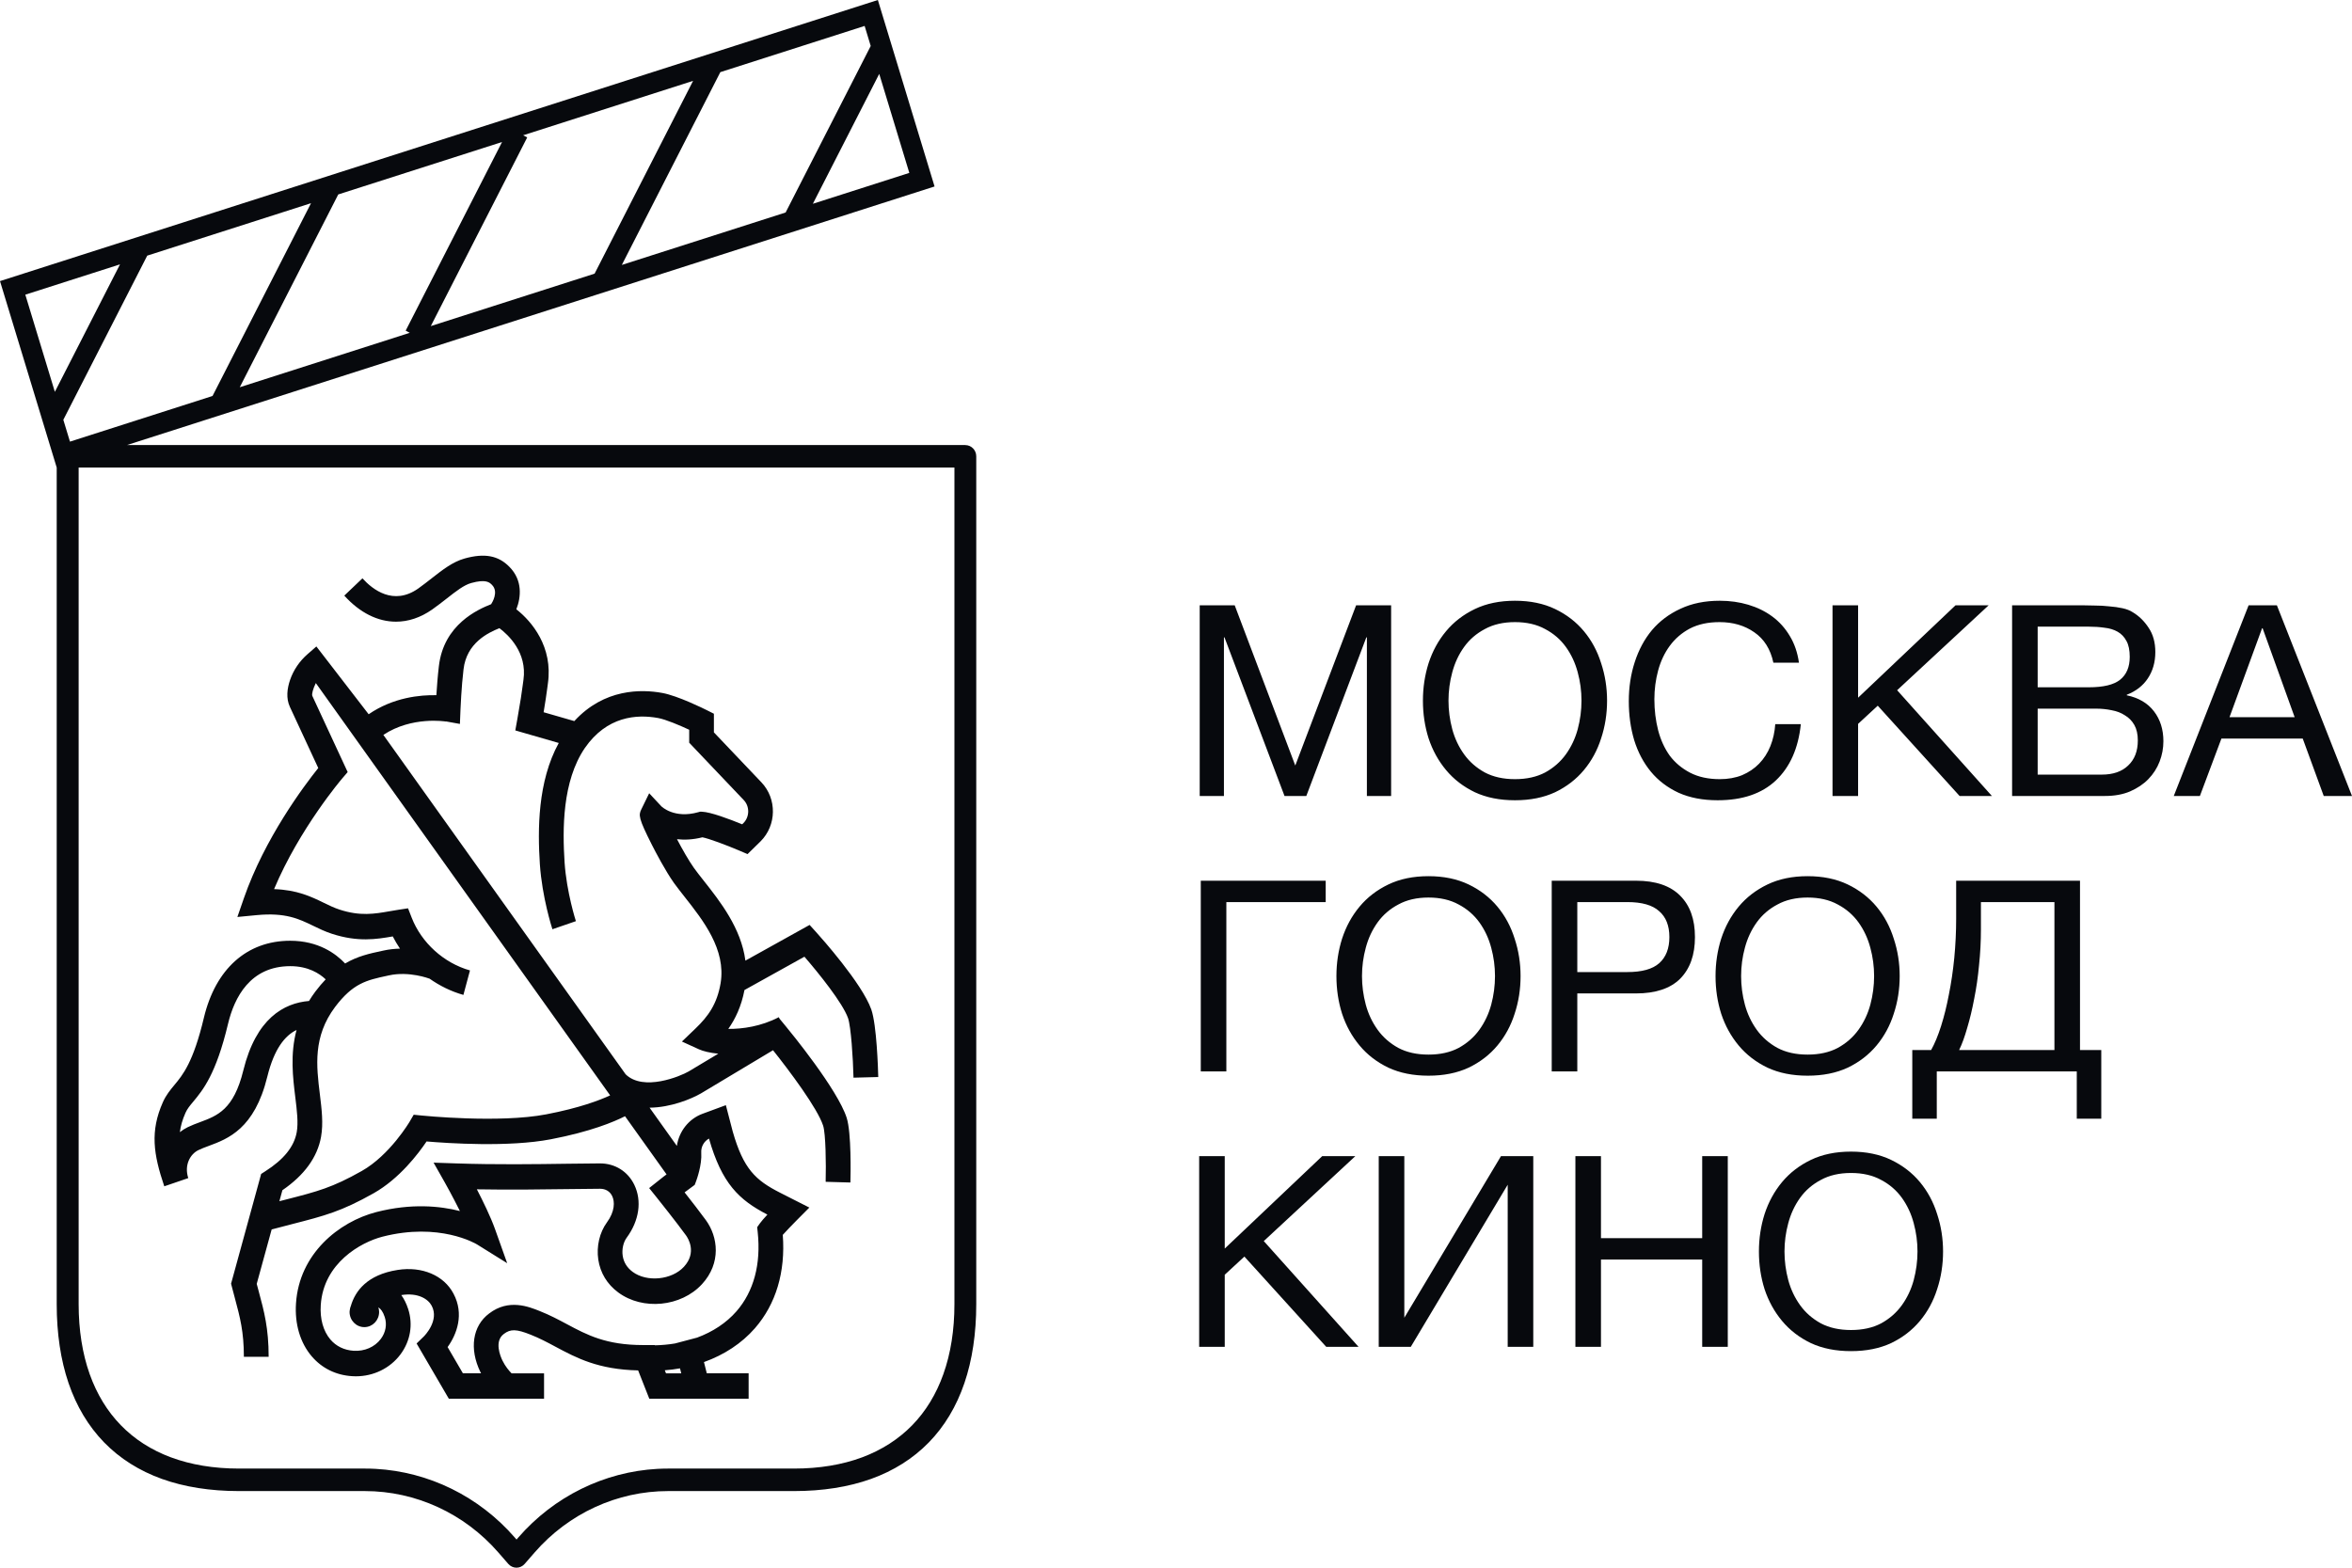
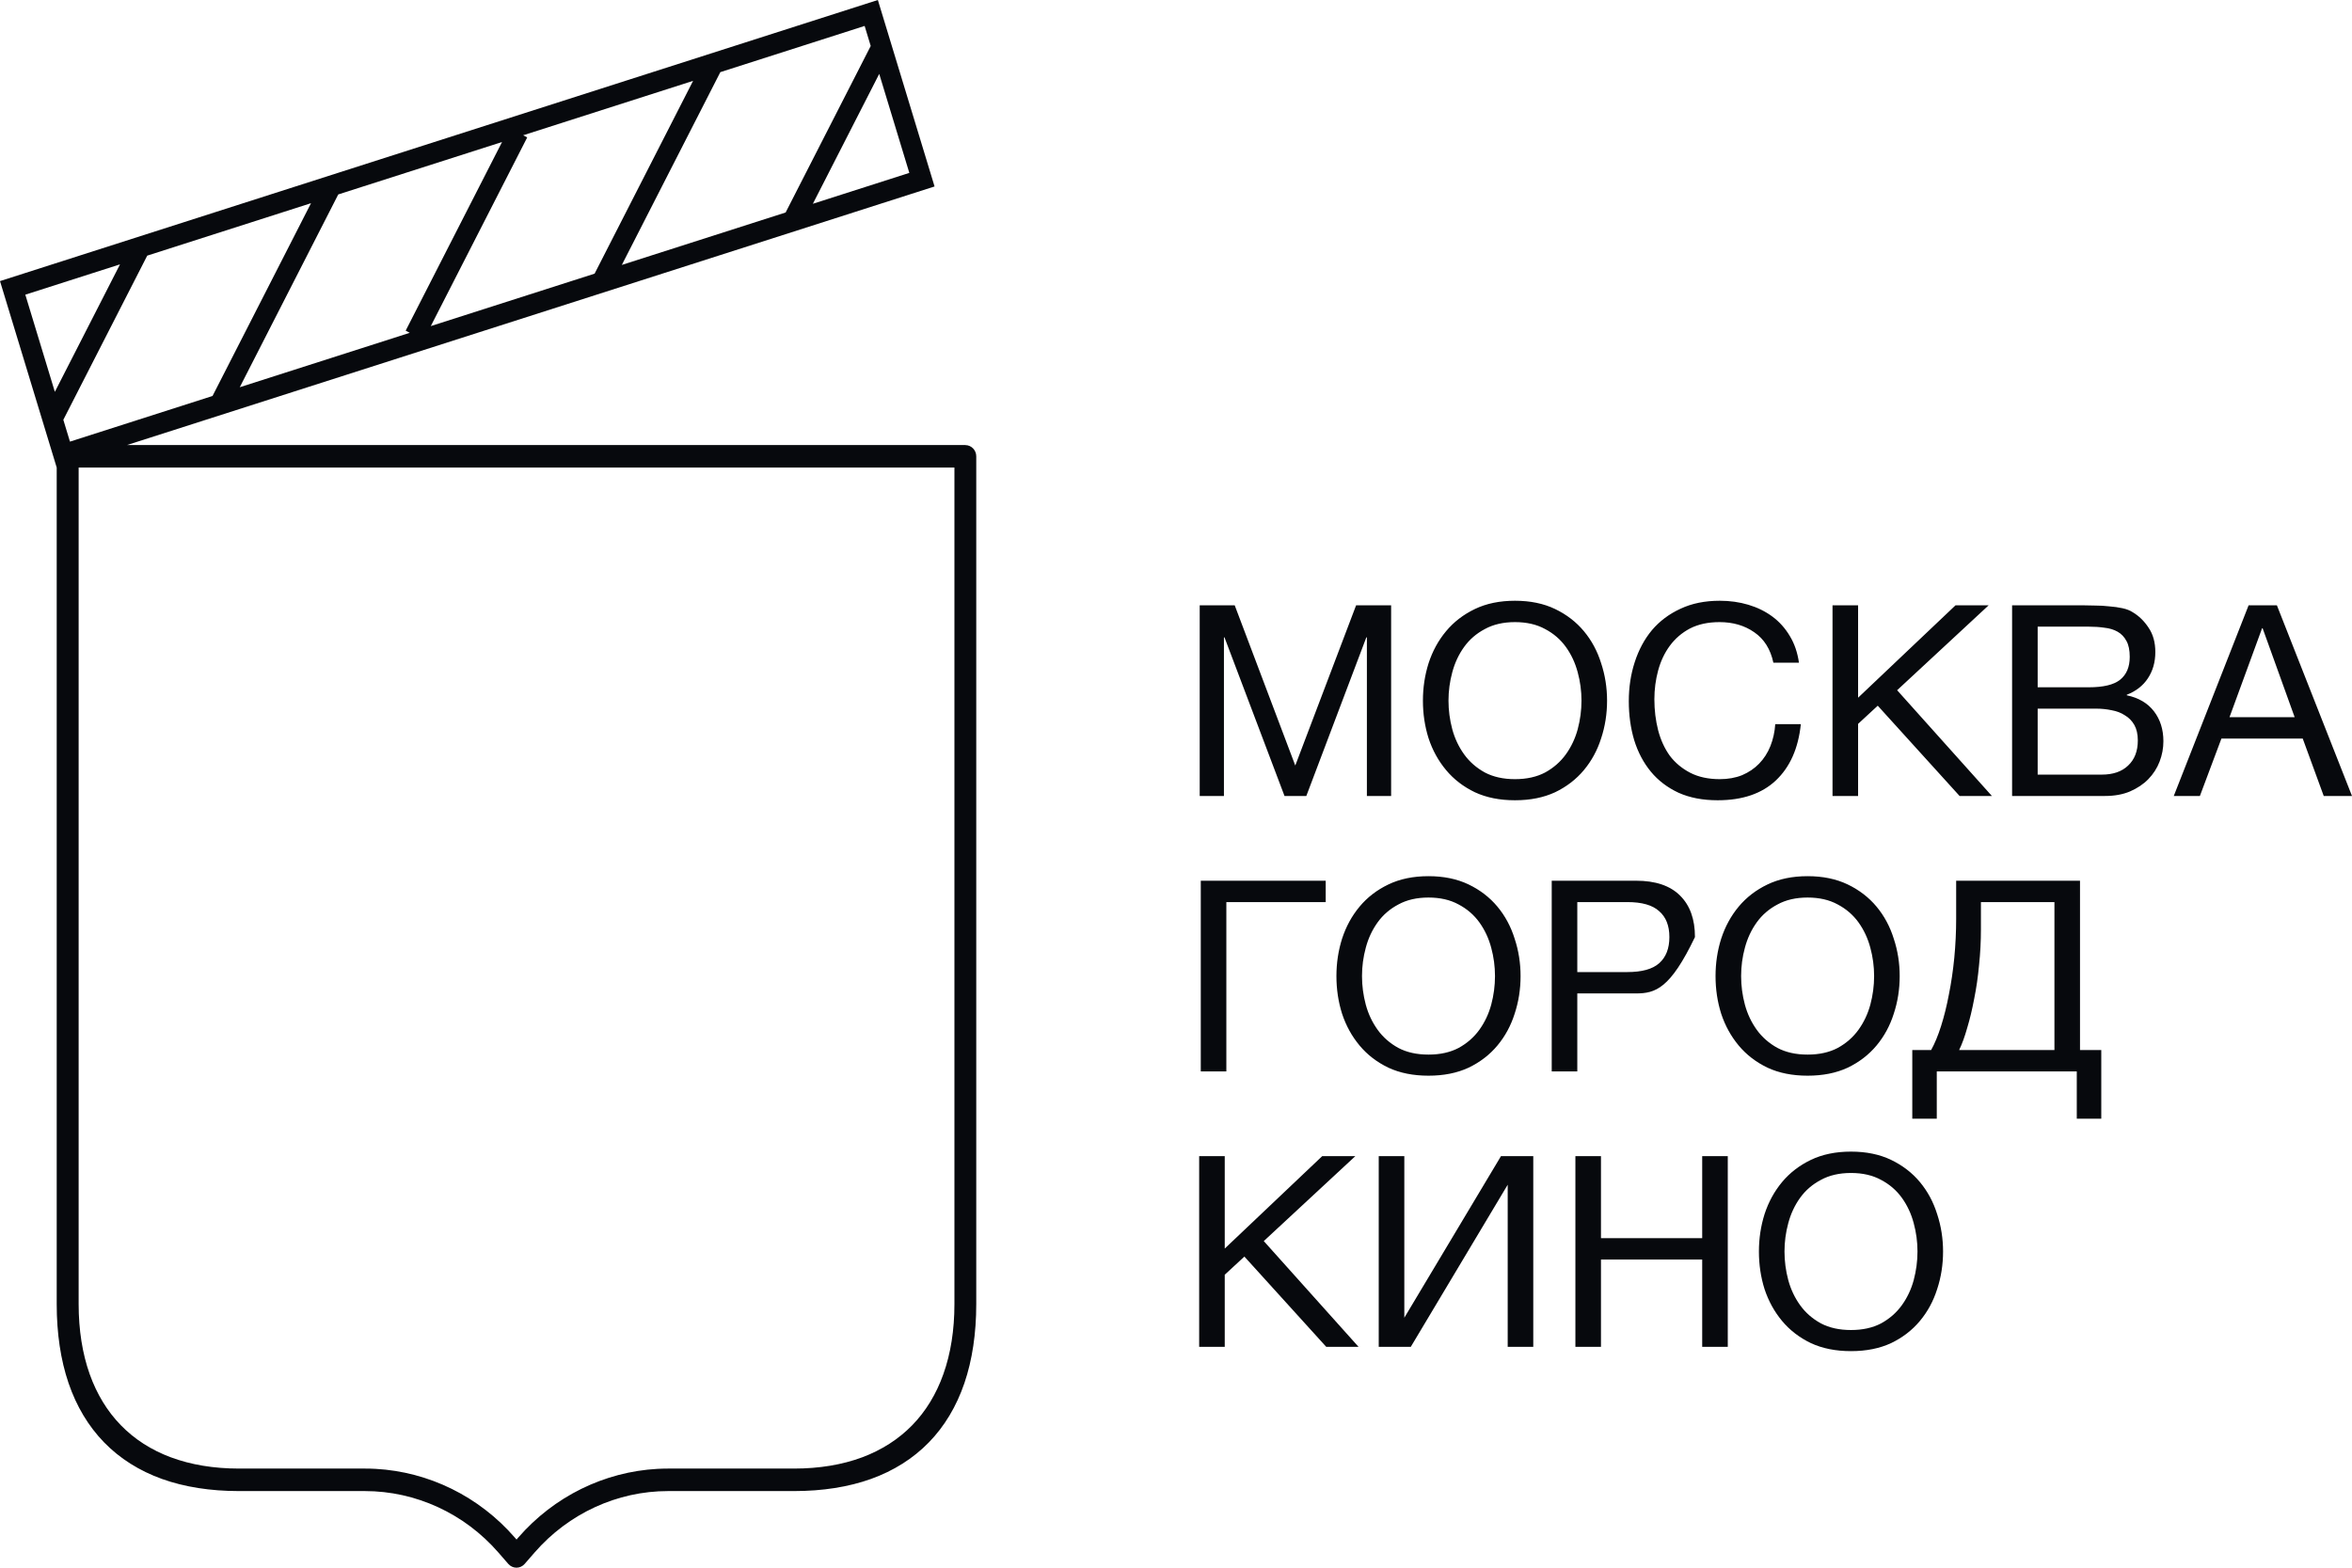
<svg xmlns="http://www.w3.org/2000/svg" width="174" height="116" viewBox="0 0 174 116" fill="none">
-   <path d="M12.327 87.721L13.928 87.173C13.615 86.206 14.068 85.398 14.68 85.101C14.9 84.993 15.157 84.897 15.43 84.796C16.865 84.264 18.83 83.536 19.777 79.663C20.287 77.593 21.084 76.629 21.939 76.21C21.457 78.012 21.666 79.725 21.847 81.199C21.965 82.163 22.077 83.071 21.952 83.775C21.759 84.846 20.998 85.794 19.621 86.671L19.319 86.865L19.224 87.217C19.224 87.217 17.867 92.188 17.163 94.735L17.094 94.982L17.158 95.231C17.236 95.534 17.313 95.819 17.386 96.095C17.753 97.459 18.042 98.537 18.042 100.397H19.875C19.875 98.28 19.539 97.035 19.151 95.593C19.099 95.401 19.046 95.204 18.992 94.999C19.306 93.861 19.723 92.333 20.097 90.972C20.654 90.824 21.153 90.695 21.604 90.579C24.029 89.956 25.245 89.644 27.641 88.294C29.55 87.217 30.957 85.356 31.557 84.461C33.129 84.595 37.635 84.899 40.751 84.3C43.688 83.737 45.416 83.013 46.239 82.594L49.312 86.899L49.09 87.064L48.024 87.911L48.622 88.657C48.637 88.675 50.053 90.447 50.75 91.41C50.896 91.611 51.577 92.67 50.596 93.735C49.7 94.71 47.859 94.892 46.804 94.111C46.388 93.802 46.139 93.402 46.067 92.921C45.996 92.45 46.111 91.925 46.358 91.588C47.289 90.324 47.502 88.859 46.926 87.669C46.444 86.677 45.498 86.085 44.391 86.085C43.736 86.085 42.927 86.097 41.99 86.11C39.624 86.144 36.681 86.185 33.729 86.085L32.076 86.029L32.908 87.499C32.918 87.514 33.47 88.495 34.023 89.61C32.557 89.238 30.433 89.021 27.842 89.686C25.057 90.408 22.137 92.777 21.898 96.438C21.795 97.966 22.207 99.357 23.058 100.356C23.812 101.241 24.844 101.751 26.041 101.829C26.135 101.835 26.226 101.839 26.32 101.839C27.637 101.839 28.857 101.245 29.625 100.219C30.363 99.23 30.57 98.004 30.195 96.855C30.065 96.457 29.895 96.116 29.688 95.828C30.938 95.631 31.679 96.129 31.936 96.618C32.52 97.713 31.399 98.847 31.354 98.891L30.82 99.41L33.205 103.499H40.249V101.619H37.846C37.661 101.433 37.387 101.113 37.176 100.682C37.015 100.355 36.549 99.242 37.273 98.706C37.764 98.328 38.208 98.339 39.256 98.759C39.915 99.019 40.492 99.326 41.1 99.652C42.652 100.481 44.257 101.337 47.209 101.402L48.035 103.498H55.383V101.617H52.288L52.079 100.786C53.572 100.253 54.869 99.402 55.845 98.286C57.406 96.497 58.117 94.114 57.91 91.374C58.167 91.088 58.591 90.644 58.953 90.28L59.875 89.353L57.712 88.255C55.889 87.33 54.999 86.493 54.208 83.731L53.699 81.776L51.967 82.415C50.946 82.793 50.23 83.722 50.075 84.791L48.056 81.962C49.622 81.948 51.148 81.316 51.859 80.904C54.869 79.102 56.423 78.169 57.188 77.711C58.395 79.226 60.483 82.008 60.897 83.299C61.084 83.888 61.118 86.08 61.082 87.447L62.913 87.499C62.929 86.895 62.991 83.825 62.638 82.714C61.961 80.603 58.487 76.367 58.093 75.89L57.673 75.382L57.615 75.267C56.309 75.951 54.908 76.145 53.88 76.133C54.398 75.396 54.843 74.472 55.076 73.257L59.511 70.791C60.566 72.01 62.334 74.201 62.737 75.333C62.956 75.965 63.107 78.292 63.142 79.742L64.973 79.694C64.958 79.06 64.857 75.844 64.459 74.697C63.775 72.764 60.724 69.355 60.379 68.974L59.895 68.439L55.145 71.081C54.826 68.673 53.275 66.704 52.075 65.183C51.801 64.837 51.543 64.509 51.337 64.222C50.944 63.666 50.484 62.854 50.084 62.096C50.629 62.157 51.258 62.134 51.965 61.956C52.43 62.044 53.723 62.523 54.751 62.963L55.303 63.199L56.268 62.253C57.457 61.065 57.487 59.11 56.331 57.89L52.814 54.191V52.812L52.301 52.554C52.083 52.444 50.137 51.479 48.991 51.274C47.453 50.992 44.701 50.943 42.488 53.356L40.217 52.701C40.355 51.885 40.415 51.449 40.481 50.962L40.533 50.573C40.919 47.877 39.359 45.993 38.198 45.084C38.546 44.203 38.676 42.941 37.687 41.945C36.87 41.106 35.849 40.914 34.371 41.326C33.494 41.571 32.74 42.161 31.944 42.785C31.622 43.036 31.291 43.297 30.936 43.55C29.105 44.833 27.566 43.626 26.813 42.793L25.471 44.072C26.626 45.35 27.956 46.001 29.296 46.001C30.201 46.001 31.111 45.703 31.974 45.099C32.369 44.819 32.718 44.546 33.056 44.282C33.735 43.749 34.321 43.291 34.853 43.142C35.961 42.833 36.22 43.099 36.4 43.282C36.913 43.797 36.396 44.614 36.338 44.699L36.343 44.703C35.36 45.093 32.819 46.202 32.466 49.307C32.381 50.016 32.321 50.826 32.282 51.441C31.104 51.414 29.098 51.596 27.273 52.851L23.405 47.834L22.756 48.401C22.17 48.91 21.716 49.566 21.46 50.309C21.245 50.937 21.146 51.665 21.448 52.31C21.843 53.155 23.025 55.702 23.545 56.83C22.487 58.152 19.584 62.021 18.042 66.463L17.561 67.851L18.99 67.714C21.118 67.51 22.11 67.991 23.161 68.5C23.592 68.709 24.04 68.928 24.558 69.096C26.475 69.721 27.848 69.5 29.057 69.29C29.216 69.602 29.395 69.902 29.591 70.194C29.201 70.203 28.792 70.243 28.378 70.335L28.251 70.362C27.333 70.559 26.445 70.753 25.532 71.293C24.846 70.563 23.551 69.61 21.468 69.61C18.274 69.61 15.947 71.688 15.083 75.309C14.299 78.606 13.521 79.542 12.894 80.293C12.596 80.653 12.286 81.025 12.049 81.558C11.094 83.706 11.349 85.401 12.153 87.78L12.316 87.723L12.327 87.721ZM49.271 101.619L49.181 101.393C49.564 101.364 49.939 101.316 50.306 101.251L50.398 101.619H49.271ZM51.391 87.681L51.49 87.422C51.536 87.299 51.939 86.206 51.879 85.288C51.851 84.857 52.081 84.45 52.45 84.248C53.404 87.575 54.663 88.782 56.772 89.874C56.542 90.121 56.335 90.358 56.225 90.51L56.015 90.805L56.054 91.168C56.307 93.536 55.763 95.564 54.482 97.031C53.734 97.887 52.732 98.548 51.569 98.977L49.939 99.408C49.459 99.489 48.963 99.534 48.454 99.546L48.446 99.527H47.577C44.836 99.527 43.432 98.778 41.945 97.983C41.318 97.648 40.67 97.303 39.92 97.007C39.118 96.685 37.626 96.085 36.188 97.19C34.959 98.104 34.703 99.805 35.539 101.521C35.556 101.553 35.573 101.586 35.59 101.617H34.246L33.114 99.675C33.793 98.734 34.358 97.238 33.548 95.72C32.843 94.375 31.224 93.685 29.423 93.967C27.15 94.321 26.277 95.541 25.958 96.623C25.913 96.727 25.887 96.838 25.874 96.953C25.874 96.959 25.87 96.965 25.87 96.97H25.872C25.868 97.007 25.861 97.041 25.861 97.077C25.861 97.696 26.349 98.2 26.954 98.2C27.559 98.2 28.047 97.698 28.047 97.077C28.047 96.957 28.025 96.844 27.99 96.736C28.16 96.842 28.329 97.045 28.462 97.451C28.641 97.997 28.537 98.588 28.174 99.071C27.725 99.673 26.973 100 26.161 99.95C25.463 99.904 24.868 99.615 24.442 99.115C23.915 98.494 23.661 97.591 23.73 96.564C23.933 93.454 26.697 91.921 28.294 91.508C32.499 90.429 35.183 92.015 35.289 92.08L37.521 93.469L36.624 90.952C36.299 90.042 35.741 88.897 35.278 88.003C37.743 88.047 40.163 88.012 42.02 87.987C42.949 87.974 43.753 87.962 44.395 87.962C44.802 87.962 45.121 88.154 45.289 88.502C45.49 88.916 45.492 89.645 44.899 90.452C44.354 91.199 44.115 92.228 44.261 93.203C44.408 94.189 44.92 95.03 45.737 95.633C47.55 96.979 50.387 96.7 51.93 95.024C53.374 93.459 53.117 91.515 52.221 90.284C51.793 89.696 51.129 88.843 50.646 88.229L51.391 87.677V87.681ZM32.994 53.381L34.024 53.567L34.067 52.494C34.067 52.477 34.136 50.801 34.291 49.533C34.513 47.57 36.11 46.819 36.946 46.482C37.598 46.969 39.014 48.281 38.725 50.303L38.671 50.701C38.589 51.312 38.516 51.839 38.273 53.205L38.122 54.047L41.337 54.976C39.764 57.836 39.775 61.416 39.939 63.942C40.105 66.407 40.837 68.663 40.868 68.759L42.605 68.161C42.598 68.14 41.917 66.03 41.768 63.816C41.609 61.364 41.59 57.819 43.263 55.354C44.892 52.994 47.104 52.841 48.678 53.128C49.258 53.232 50.295 53.676 50.987 53.998V54.957L55.024 59.202C55.24 59.43 55.355 59.734 55.352 60.056C55.346 60.38 55.221 60.681 55.003 60.898L54.906 60.994C53.975 60.613 52.575 60.084 51.932 60.063L51.794 60.06L51.659 60.098C49.888 60.598 48.953 59.688 48.925 59.66L48.026 58.696L47.444 59.889C47.239 60.309 47.224 60.535 48.231 62.519C48.508 63.063 49.22 64.429 49.86 65.335C50.097 65.662 50.368 66.005 50.653 66.369C52.019 68.102 53.721 70.259 53.311 72.747C53.048 74.304 52.38 75.214 51.458 76.099L50.448 77.068L51.711 77.644C52.019 77.784 52.519 77.907 53.139 77.968C52.512 78.344 51.786 78.778 50.944 79.282C50.333 79.638 47.605 80.778 46.285 79.493L28.361 54.379C30.47 52.975 32.966 53.387 32.991 53.39L32.994 53.381ZM28.636 72.203L28.766 72.174C30.272 71.841 31.757 72.41 31.768 72.413V72.408C32.535 72.948 33.384 73.366 34.283 73.618L34.769 71.806C32.834 71.26 31.181 69.763 30.455 67.899L30.186 67.21L29.471 67.319C29.257 67.352 29.044 67.388 28.829 67.426C27.71 67.622 26.652 67.806 25.12 67.305C24.719 67.175 24.345 66.993 23.952 66.801C23.019 66.347 21.987 65.848 20.276 65.79C22.149 61.322 25.286 57.635 25.321 57.595L25.721 57.129L25.461 56.57C25.461 56.57 23.62 52.596 23.107 51.496C23.049 51.368 23.155 50.971 23.364 50.543L45.138 81.052C44.358 81.414 42.856 81.986 40.415 82.454C36.926 83.126 31.242 82.548 31.184 82.542L30.605 82.483L30.307 82.994C30.293 83.019 28.84 85.474 26.76 86.648C24.573 87.882 23.504 88.156 21.162 88.757C21.004 88.798 20.839 88.84 20.669 88.883C20.761 88.548 20.837 88.269 20.892 88.069C22.52 86.953 23.483 85.624 23.752 84.116C23.928 83.126 23.799 82.078 23.663 80.968C23.407 78.876 23.142 76.714 24.788 74.511C26.12 72.747 27.12 72.53 28.636 72.203ZM13.723 82.341C13.853 82.048 14.038 81.824 14.296 81.516C15.009 80.659 15.982 79.487 16.87 75.756C17.335 73.81 18.509 71.49 21.476 71.49C22.797 71.49 23.631 72.029 24.094 72.467C23.846 72.728 23.592 73.021 23.336 73.362C23.161 73.597 23.002 73.831 22.86 74.067C20.992 74.222 18.944 75.365 18.001 79.203C17.29 82.107 16.083 82.553 14.807 83.029C14.507 83.139 14.195 83.257 13.894 83.402C13.682 83.505 13.486 83.63 13.307 83.772C13.364 83.31 13.499 82.847 13.723 82.341Z" fill="#07090D" />
  <path d="M71.415 32.932H9.391L69.139 13.798L64.944 0L0 20.799L4.195 34.596V96.492C4.195 98.664 4.489 100.631 5.07 102.338C5.658 104.062 6.544 105.539 7.703 106.73C8.861 107.919 10.3 108.829 11.979 109.433C13.642 110.028 15.558 110.331 17.674 110.331H26.992C30.758 110.331 34.357 111.988 36.869 114.876L37.605 115.722C37.76 115.899 37.979 116 38.209 116C38.438 116 38.659 115.899 38.813 115.722L39.549 114.876C42.06 111.988 45.66 110.331 49.425 110.331H58.744C60.859 110.331 62.776 110.028 64.438 109.433C66.118 108.829 67.556 107.919 68.715 106.73C69.876 105.54 70.76 104.062 71.348 102.338C71.928 100.633 72.223 98.666 72.223 96.492V33.765C72.223 33.306 71.859 32.934 71.413 32.934L71.415 32.932ZM30.311 24.627L17.738 28.653L25.024 14.388L37.141 10.508L30.012 24.465L30.311 24.625V24.627ZM38.704 10.009L51.274 5.983L43.988 20.249L31.87 24.129L39.002 10.17L38.704 10.009ZM15.723 29.3L5.176 32.678L4.685 31.062L10.892 18.916L23.009 15.035L15.723 29.3ZM60.136 15.078L65.045 5.468L67.271 12.793L60.136 15.078ZM64.416 3.4L58.12 15.723L46.003 19.603L53.29 5.338L63.965 1.919L64.414 3.4H64.416ZM8.878 19.561L4.058 28.994L1.873 21.804L8.878 19.561ZM70.608 96.49C70.608 96.49 70.608 96.5 70.608 96.504C70.608 98.412 70.333 100.153 69.791 101.673C69.267 103.152 68.491 104.428 67.484 105.46C66.476 106.492 65.235 107.289 63.797 107.829C62.312 108.384 60.612 108.666 58.748 108.666H49.429C49.164 108.666 48.901 108.674 48.64 108.687C44.702 108.904 40.985 110.727 38.343 113.767L38.213 113.918L38.082 113.767C35.44 110.727 31.723 108.904 27.786 108.687C27.523 108.672 27.259 108.666 26.996 108.666H17.678C15.812 108.666 14.114 108.384 12.629 107.829C11.188 107.291 9.947 106.494 8.942 105.46C7.936 104.428 7.16 103.154 6.633 101.673C6.094 100.153 5.82 98.413 5.818 96.504C5.818 96.5 5.818 96.495 5.818 96.49V34.596H70.608V96.492V96.49Z" fill="#07090D" />
-   <path d="M88.754 44.788H91.343L95.824 56.645L100.325 44.788H102.915V58.898H101.122V47.159H101.082L96.641 58.898H95.028L90.586 47.159H90.546V58.898H88.754V44.788ZM112.078 59.215C110.95 59.215 109.96 59.017 109.111 58.622C108.261 58.214 107.55 57.666 106.98 56.981C106.409 56.297 105.977 55.512 105.685 54.63C105.406 53.747 105.267 52.818 105.267 51.843C105.267 50.881 105.406 49.959 105.685 49.076C105.977 48.18 106.409 47.389 106.98 46.705C107.55 46.02 108.261 45.472 109.111 45.064C109.96 44.656 110.95 44.452 112.078 44.452C113.207 44.452 114.196 44.656 115.046 45.064C115.896 45.472 116.606 46.02 117.177 46.705C117.748 47.389 118.173 48.18 118.452 49.076C118.744 49.959 118.89 50.881 118.89 51.843C118.89 52.818 118.744 53.747 118.452 54.63C118.173 55.512 117.748 56.297 117.177 56.981C116.606 57.666 115.896 58.214 115.046 58.622C114.196 59.017 113.207 59.215 112.078 59.215ZM112.078 57.653C112.942 57.653 113.685 57.488 114.309 57.159C114.933 56.816 115.444 56.369 115.843 55.815C116.241 55.262 116.533 54.642 116.719 53.958C116.905 53.259 116.998 52.554 116.998 51.843C116.998 51.132 116.905 50.433 116.719 49.748C116.533 49.05 116.241 48.424 115.843 47.871C115.444 47.317 114.933 46.876 114.309 46.547C113.685 46.204 112.942 46.033 112.078 46.033C111.215 46.033 110.472 46.204 109.848 46.547C109.223 46.876 108.712 47.317 108.314 47.871C107.916 48.424 107.624 49.05 107.438 49.748C107.252 50.433 107.159 51.132 107.159 51.843C107.159 52.554 107.252 53.259 107.438 53.958C107.624 54.642 107.916 55.262 108.314 55.815C108.712 56.369 109.223 56.816 109.848 57.159C110.472 57.488 111.215 57.653 112.078 57.653ZM127.071 59.215C125.969 59.215 125.006 59.03 124.183 58.661C123.36 58.279 122.676 57.759 122.131 57.1C121.587 56.441 121.175 55.664 120.897 54.768C120.631 53.872 120.498 52.91 120.498 51.883C120.498 50.855 120.644 49.893 120.936 48.997C121.229 48.088 121.653 47.297 122.211 46.626C122.782 45.954 123.486 45.427 124.322 45.044C125.159 44.649 126.129 44.452 127.23 44.452C127.974 44.452 128.678 44.55 129.341 44.748C130.005 44.946 130.596 45.235 131.114 45.618C131.632 46 132.064 46.48 132.409 47.06C132.754 47.627 132.98 48.286 133.086 49.037H131.194C130.981 48.035 130.51 47.285 129.78 46.784C129.063 46.283 128.206 46.033 127.21 46.033C126.361 46.033 125.631 46.191 125.019 46.507C124.422 46.823 123.924 47.251 123.526 47.792C123.141 48.318 122.855 48.925 122.669 49.61C122.484 50.295 122.39 51.006 122.39 51.744C122.39 52.548 122.484 53.312 122.669 54.037C122.855 54.748 123.141 55.374 123.526 55.914C123.924 56.441 124.429 56.863 125.039 57.179C125.651 57.495 126.381 57.653 127.23 57.653C127.841 57.653 128.392 57.554 128.883 57.357C129.375 57.146 129.793 56.863 130.138 56.507C130.497 56.138 130.775 55.704 130.975 55.203C131.174 54.702 131.293 54.162 131.333 53.582H133.225C133.04 55.374 132.422 56.764 131.373 57.752C130.337 58.727 128.903 59.215 127.071 59.215ZM135.569 44.788H137.461V51.626L144.671 44.788H147.121L140.349 51.072L147.36 58.898H144.97L138.915 52.218L137.461 53.562V58.898H135.569V44.788ZM148.854 44.788H154.012C154.318 44.788 154.643 44.794 154.988 44.807C155.347 44.807 155.698 44.827 156.044 44.867C156.389 44.893 156.714 44.939 157.02 45.005C157.325 45.071 157.577 45.17 157.777 45.301C158.242 45.578 158.633 45.96 158.952 46.448C159.283 46.935 159.45 47.535 159.45 48.246C159.45 48.997 159.263 49.649 158.892 50.203C158.533 50.743 158.016 51.145 157.338 51.408V51.448C158.215 51.632 158.885 52.028 159.35 52.633C159.815 53.239 160.047 53.977 160.047 54.847C160.047 55.361 159.954 55.862 159.768 56.349C159.582 56.836 159.303 57.271 158.932 57.653C158.573 58.022 158.122 58.325 157.577 58.562C157.046 58.787 156.429 58.898 155.725 58.898H148.854V44.788ZM155.486 57.317C156.323 57.317 156.973 57.093 157.438 56.645C157.916 56.198 158.155 55.578 158.155 54.788C158.155 54.326 158.068 53.945 157.896 53.641C157.724 53.338 157.491 53.101 157.199 52.93C156.92 52.745 156.595 52.62 156.223 52.554C155.851 52.475 155.466 52.436 155.068 52.436H150.746V57.317H155.486ZM154.53 50.855C155.606 50.855 156.376 50.67 156.84 50.301C157.318 49.919 157.557 49.353 157.557 48.602C157.557 48.115 157.478 47.725 157.318 47.436C157.159 47.133 156.94 46.902 156.661 46.744C156.382 46.586 156.057 46.487 155.685 46.448C155.327 46.395 154.942 46.369 154.53 46.369H150.746V50.855H154.53ZM166.352 44.788H168.443L174 58.898H171.909L170.355 54.649H164.34L162.747 58.898H160.815L166.352 44.788ZM169.758 53.068L167.388 46.487H167.348L164.938 53.068H169.758ZM88.833 65.168H98.075V66.749H90.725V79.279H88.833V65.168ZM105.679 79.595C104.55 79.595 103.561 79.397 102.712 79.002C101.862 78.594 101.151 78.047 100.581 77.362C100.009 76.677 99.578 75.893 99.286 75.01C99.007 74.128 98.868 73.199 98.868 72.224C98.868 71.262 99.007 70.339 99.286 69.457C99.578 68.561 100.009 67.77 100.581 67.085C101.151 66.4 101.862 65.853 102.712 65.445C103.561 65.037 104.55 64.832 105.679 64.832C106.808 64.832 107.797 65.037 108.647 65.445C109.497 65.853 110.207 66.4 110.778 67.085C111.349 67.77 111.774 68.561 112.053 69.457C112.345 70.339 112.491 71.262 112.491 72.224C112.491 73.199 112.345 74.128 112.053 75.01C111.774 75.893 111.349 76.677 110.778 77.362C110.207 78.047 109.497 78.594 108.647 79.002C107.797 79.397 106.808 79.595 105.679 79.595ZM105.679 78.034C106.542 78.034 107.286 77.869 107.91 77.54C108.534 77.197 109.045 76.749 109.444 76.196C109.842 75.642 110.134 75.023 110.32 74.338C110.506 73.64 110.599 72.935 110.599 72.224C110.599 71.512 110.506 70.814 110.32 70.129C110.134 69.43 109.842 68.805 109.444 68.251C109.045 67.698 108.534 67.256 107.91 66.927C107.286 66.584 106.542 66.413 105.679 66.413C104.816 66.413 104.072 66.584 103.449 66.927C102.824 67.256 102.313 67.698 101.915 68.251C101.517 68.805 101.224 69.43 101.039 70.129C100.853 70.814 100.76 71.512 100.76 72.224C100.76 72.935 100.853 73.64 101.039 74.338C101.224 75.023 101.517 75.642 101.915 76.196C102.313 76.749 102.824 77.197 103.449 77.54C104.072 77.869 104.816 78.034 105.679 78.034ZM114.796 65.168H121.03C122.477 65.168 123.567 65.537 124.297 66.275C125.027 66.999 125.392 68.021 125.392 69.338C125.392 70.656 125.027 71.683 124.297 72.421C123.567 73.146 122.477 73.508 121.03 73.508H116.688V79.279H114.796V65.168ZM120.393 71.927C121.469 71.927 122.252 71.71 122.743 71.275C123.248 70.827 123.5 70.181 123.5 69.338C123.5 68.495 123.248 67.856 122.743 67.421C122.252 66.973 121.469 66.749 120.393 66.749H116.688V71.927H120.393ZM133.726 79.595C132.598 79.595 131.608 79.397 130.759 79.002C129.909 78.594 129.198 78.047 128.627 77.362C128.057 76.677 127.625 75.893 127.333 75.01C127.054 74.128 126.915 73.199 126.915 72.224C126.915 71.262 127.054 70.339 127.333 69.457C127.625 68.561 128.057 67.77 128.627 67.085C129.198 66.4 129.909 65.853 130.759 65.445C131.608 65.037 132.598 64.832 133.726 64.832C134.855 64.832 135.844 65.037 136.694 65.445C137.543 65.853 138.254 66.4 138.825 67.085C139.396 67.77 139.821 68.561 140.1 69.457C140.392 70.339 140.538 71.262 140.538 72.224C140.538 73.199 140.392 74.128 140.1 75.01C139.821 75.893 139.396 76.677 138.825 77.362C138.254 78.047 137.543 78.594 136.694 79.002C135.844 79.397 134.855 79.595 133.726 79.595ZM133.726 78.034C134.589 78.034 135.333 77.869 135.957 77.54C136.581 77.197 137.092 76.749 137.491 76.196C137.889 75.642 138.181 75.023 138.367 74.338C138.553 73.64 138.646 72.935 138.646 72.224C138.646 71.512 138.553 70.814 138.367 70.129C138.181 69.43 137.889 68.805 137.491 68.251C137.092 67.698 136.581 67.256 135.957 66.927C135.333 66.584 134.589 66.413 133.726 66.413C132.863 66.413 132.12 66.584 131.496 66.927C130.871 67.256 130.36 67.698 129.962 68.251C129.564 68.805 129.272 69.43 129.086 70.129C128.899 70.814 128.807 71.512 128.807 72.224C128.807 72.935 128.899 73.64 129.086 74.338C129.272 75.023 129.564 75.642 129.962 76.196C130.36 76.749 130.871 77.197 131.496 77.54C132.12 77.869 132.863 78.034 133.726 78.034ZM141.47 77.698H142.864C143.129 77.224 143.375 76.631 143.601 75.919C143.826 75.208 144.019 74.43 144.178 73.587C144.351 72.731 144.483 71.828 144.577 70.88C144.669 69.918 144.716 68.95 144.716 67.975V65.168H153.878V77.698H155.451V82.777H153.639V79.279H143.282V82.777H141.47V77.698ZM151.986 77.698V66.749H146.548V68.785C146.548 69.654 146.502 70.531 146.409 71.413C146.329 72.283 146.21 73.113 146.05 73.903C145.904 74.681 145.732 75.399 145.533 76.058C145.347 76.716 145.147 77.263 144.935 77.698H151.986ZM88.714 85.549H90.606V92.387L97.816 85.549H100.266L93.494 91.833L100.505 99.659H98.115L92.06 92.98L90.606 94.323V99.659H88.714V85.549ZM101.998 85.549H103.891V97.505L111.041 85.549H113.431V99.659H111.539V87.663L104.369 99.659H101.998V85.549ZM116.547 85.549H118.439V91.616H125.928V85.549H127.82V99.659H125.928V93.197H118.439V99.659H116.547V85.549ZM136.935 99.976C135.807 99.976 134.818 99.778 133.968 99.383C133.118 98.975 132.408 98.427 131.837 97.742C131.266 97.058 130.835 96.273 130.542 95.391C130.263 94.508 130.124 93.579 130.124 92.604C130.124 91.642 130.263 90.72 130.542 89.837C130.835 88.941 131.266 88.151 131.837 87.466C132.408 86.781 133.118 86.234 133.968 85.825C134.818 85.417 135.807 85.213 136.935 85.213C138.064 85.213 139.053 85.417 139.903 85.825C140.753 86.234 141.463 86.781 142.034 87.466C142.605 88.151 143.03 88.941 143.309 89.837C143.601 90.72 143.747 91.642 143.747 92.604C143.747 93.579 143.601 94.508 143.309 95.391C143.03 96.273 142.605 97.058 142.034 97.742C141.463 98.427 140.753 98.975 139.903 99.383C139.053 99.778 138.064 99.976 136.935 99.976ZM136.935 98.414C137.799 98.414 138.542 98.249 139.166 97.92C139.79 97.578 140.301 97.13 140.7 96.576C141.098 96.023 141.391 95.404 141.576 94.719C141.762 94.02 141.855 93.316 141.855 92.604C141.855 91.893 141.762 91.194 141.576 90.509C141.391 89.811 141.098 89.185 140.7 88.632C140.301 88.078 139.79 87.637 139.166 87.308C138.542 86.965 137.799 86.794 136.935 86.794C136.073 86.794 135.329 86.965 134.705 87.308C134.081 87.637 133.569 88.078 133.171 88.632C132.773 89.185 132.481 89.811 132.295 90.509C132.109 91.194 132.016 91.893 132.016 92.604C132.016 93.316 132.109 94.02 132.295 94.719C132.481 95.404 132.773 96.023 133.171 96.576C133.569 97.13 134.081 97.578 134.705 97.92C135.329 98.249 136.073 98.414 136.935 98.414Z" fill="#07090D" />
+   <path d="M88.754 44.788H91.343L95.824 56.645L100.325 44.788H102.915V58.898H101.122V47.159H101.082L96.641 58.898H95.028L90.586 47.159H90.546V58.898H88.754V44.788ZM112.078 59.215C110.95 59.215 109.96 59.017 109.111 58.622C108.261 58.214 107.55 57.666 106.98 56.981C106.409 56.297 105.977 55.512 105.685 54.63C105.406 53.747 105.267 52.818 105.267 51.843C105.267 50.881 105.406 49.959 105.685 49.076C105.977 48.18 106.409 47.389 106.98 46.705C107.55 46.02 108.261 45.472 109.111 45.064C109.96 44.656 110.95 44.452 112.078 44.452C113.207 44.452 114.196 44.656 115.046 45.064C115.896 45.472 116.606 46.02 117.177 46.705C117.748 47.389 118.173 48.18 118.452 49.076C118.744 49.959 118.89 50.881 118.89 51.843C118.89 52.818 118.744 53.747 118.452 54.63C118.173 55.512 117.748 56.297 117.177 56.981C116.606 57.666 115.896 58.214 115.046 58.622C114.196 59.017 113.207 59.215 112.078 59.215ZM112.078 57.653C112.942 57.653 113.685 57.488 114.309 57.159C114.933 56.816 115.444 56.369 115.843 55.815C116.241 55.262 116.533 54.642 116.719 53.958C116.905 53.259 116.998 52.554 116.998 51.843C116.998 51.132 116.905 50.433 116.719 49.748C116.533 49.05 116.241 48.424 115.843 47.871C115.444 47.317 114.933 46.876 114.309 46.547C113.685 46.204 112.942 46.033 112.078 46.033C111.215 46.033 110.472 46.204 109.848 46.547C109.223 46.876 108.712 47.317 108.314 47.871C107.916 48.424 107.624 49.05 107.438 49.748C107.252 50.433 107.159 51.132 107.159 51.843C107.159 52.554 107.252 53.259 107.438 53.958C107.624 54.642 107.916 55.262 108.314 55.815C108.712 56.369 109.223 56.816 109.848 57.159C110.472 57.488 111.215 57.653 112.078 57.653ZM127.071 59.215C125.969 59.215 125.006 59.03 124.183 58.661C123.36 58.279 122.676 57.759 122.131 57.1C121.587 56.441 121.175 55.664 120.897 54.768C120.631 53.872 120.498 52.91 120.498 51.883C120.498 50.855 120.644 49.893 120.936 48.997C121.229 48.088 121.653 47.297 122.211 46.626C122.782 45.954 123.486 45.427 124.322 45.044C125.159 44.649 126.129 44.452 127.23 44.452C127.974 44.452 128.678 44.55 129.341 44.748C130.005 44.946 130.596 45.235 131.114 45.618C131.632 46 132.064 46.48 132.409 47.06C132.754 47.627 132.98 48.286 133.086 49.037H131.194C130.981 48.035 130.51 47.285 129.78 46.784C129.063 46.283 128.206 46.033 127.21 46.033C126.361 46.033 125.631 46.191 125.019 46.507C124.422 46.823 123.924 47.251 123.526 47.792C123.141 48.318 122.855 48.925 122.669 49.61C122.484 50.295 122.39 51.006 122.39 51.744C122.39 52.548 122.484 53.312 122.669 54.037C122.855 54.748 123.141 55.374 123.526 55.914C123.924 56.441 124.429 56.863 125.039 57.179C125.651 57.495 126.381 57.653 127.23 57.653C127.841 57.653 128.392 57.554 128.883 57.357C129.375 57.146 129.793 56.863 130.138 56.507C130.497 56.138 130.775 55.704 130.975 55.203C131.174 54.702 131.293 54.162 131.333 53.582H133.225C133.04 55.374 132.422 56.764 131.373 57.752C130.337 58.727 128.903 59.215 127.071 59.215ZM135.569 44.788H137.461V51.626L144.671 44.788H147.121L140.349 51.072L147.36 58.898H144.97L138.915 52.218L137.461 53.562V58.898H135.569V44.788ZM148.854 44.788H154.012C154.318 44.788 154.643 44.794 154.988 44.807C155.347 44.807 155.698 44.827 156.044 44.867C156.389 44.893 156.714 44.939 157.02 45.005C157.325 45.071 157.577 45.17 157.777 45.301C158.242 45.578 158.633 45.96 158.952 46.448C159.283 46.935 159.45 47.535 159.45 48.246C159.45 48.997 159.263 49.649 158.892 50.203C158.533 50.743 158.016 51.145 157.338 51.408V51.448C158.215 51.632 158.885 52.028 159.35 52.633C159.815 53.239 160.047 53.977 160.047 54.847C160.047 55.361 159.954 55.862 159.768 56.349C159.582 56.836 159.303 57.271 158.932 57.653C158.573 58.022 158.122 58.325 157.577 58.562C157.046 58.787 156.429 58.898 155.725 58.898H148.854V44.788ZM155.486 57.317C156.323 57.317 156.973 57.093 157.438 56.645C157.916 56.198 158.155 55.578 158.155 54.788C158.155 54.326 158.068 53.945 157.896 53.641C157.724 53.338 157.491 53.101 157.199 52.93C156.92 52.745 156.595 52.62 156.223 52.554C155.851 52.475 155.466 52.436 155.068 52.436H150.746V57.317H155.486ZM154.53 50.855C155.606 50.855 156.376 50.67 156.84 50.301C157.318 49.919 157.557 49.353 157.557 48.602C157.557 48.115 157.478 47.725 157.318 47.436C157.159 47.133 156.94 46.902 156.661 46.744C156.382 46.586 156.057 46.487 155.685 46.448C155.327 46.395 154.942 46.369 154.53 46.369H150.746V50.855H154.53ZM166.352 44.788H168.443L174 58.898H171.909L170.355 54.649H164.34L162.747 58.898H160.815L166.352 44.788ZM169.758 53.068L167.388 46.487H167.348L164.938 53.068H169.758ZM88.833 65.168H98.075V66.749H90.725V79.279H88.833V65.168ZM105.679 79.595C104.55 79.595 103.561 79.397 102.712 79.002C101.862 78.594 101.151 78.047 100.581 77.362C100.009 76.677 99.578 75.893 99.286 75.01C99.007 74.128 98.868 73.199 98.868 72.224C98.868 71.262 99.007 70.339 99.286 69.457C99.578 68.561 100.009 67.77 100.581 67.085C101.151 66.4 101.862 65.853 102.712 65.445C103.561 65.037 104.55 64.832 105.679 64.832C106.808 64.832 107.797 65.037 108.647 65.445C109.497 65.853 110.207 66.4 110.778 67.085C111.349 67.77 111.774 68.561 112.053 69.457C112.345 70.339 112.491 71.262 112.491 72.224C112.491 73.199 112.345 74.128 112.053 75.01C111.774 75.893 111.349 76.677 110.778 77.362C110.207 78.047 109.497 78.594 108.647 79.002C107.797 79.397 106.808 79.595 105.679 79.595ZM105.679 78.034C106.542 78.034 107.286 77.869 107.91 77.54C108.534 77.197 109.045 76.749 109.444 76.196C109.842 75.642 110.134 75.023 110.32 74.338C110.506 73.64 110.599 72.935 110.599 72.224C110.599 71.512 110.506 70.814 110.32 70.129C110.134 69.43 109.842 68.805 109.444 68.251C109.045 67.698 108.534 67.256 107.91 66.927C107.286 66.584 106.542 66.413 105.679 66.413C104.816 66.413 104.072 66.584 103.449 66.927C102.824 67.256 102.313 67.698 101.915 68.251C101.517 68.805 101.224 69.43 101.039 70.129C100.853 70.814 100.76 71.512 100.76 72.224C100.76 72.935 100.853 73.64 101.039 74.338C101.224 75.023 101.517 75.642 101.915 76.196C102.313 76.749 102.824 77.197 103.449 77.54C104.072 77.869 104.816 78.034 105.679 78.034ZM114.796 65.168H121.03C122.477 65.168 123.567 65.537 124.297 66.275C125.027 66.999 125.392 68.021 125.392 69.338C123.567 73.146 122.477 73.508 121.03 73.508H116.688V79.279H114.796V65.168ZM120.393 71.927C121.469 71.927 122.252 71.71 122.743 71.275C123.248 70.827 123.5 70.181 123.5 69.338C123.5 68.495 123.248 67.856 122.743 67.421C122.252 66.973 121.469 66.749 120.393 66.749H116.688V71.927H120.393ZM133.726 79.595C132.598 79.595 131.608 79.397 130.759 79.002C129.909 78.594 129.198 78.047 128.627 77.362C128.057 76.677 127.625 75.893 127.333 75.01C127.054 74.128 126.915 73.199 126.915 72.224C126.915 71.262 127.054 70.339 127.333 69.457C127.625 68.561 128.057 67.77 128.627 67.085C129.198 66.4 129.909 65.853 130.759 65.445C131.608 65.037 132.598 64.832 133.726 64.832C134.855 64.832 135.844 65.037 136.694 65.445C137.543 65.853 138.254 66.4 138.825 67.085C139.396 67.77 139.821 68.561 140.1 69.457C140.392 70.339 140.538 71.262 140.538 72.224C140.538 73.199 140.392 74.128 140.1 75.01C139.821 75.893 139.396 76.677 138.825 77.362C138.254 78.047 137.543 78.594 136.694 79.002C135.844 79.397 134.855 79.595 133.726 79.595ZM133.726 78.034C134.589 78.034 135.333 77.869 135.957 77.54C136.581 77.197 137.092 76.749 137.491 76.196C137.889 75.642 138.181 75.023 138.367 74.338C138.553 73.64 138.646 72.935 138.646 72.224C138.646 71.512 138.553 70.814 138.367 70.129C138.181 69.43 137.889 68.805 137.491 68.251C137.092 67.698 136.581 67.256 135.957 66.927C135.333 66.584 134.589 66.413 133.726 66.413C132.863 66.413 132.12 66.584 131.496 66.927C130.871 67.256 130.36 67.698 129.962 68.251C129.564 68.805 129.272 69.43 129.086 70.129C128.899 70.814 128.807 71.512 128.807 72.224C128.807 72.935 128.899 73.64 129.086 74.338C129.272 75.023 129.564 75.642 129.962 76.196C130.36 76.749 130.871 77.197 131.496 77.54C132.12 77.869 132.863 78.034 133.726 78.034ZM141.47 77.698H142.864C143.129 77.224 143.375 76.631 143.601 75.919C143.826 75.208 144.019 74.43 144.178 73.587C144.351 72.731 144.483 71.828 144.577 70.88C144.669 69.918 144.716 68.95 144.716 67.975V65.168H153.878V77.698H155.451V82.777H153.639V79.279H143.282V82.777H141.47V77.698ZM151.986 77.698V66.749H146.548V68.785C146.548 69.654 146.502 70.531 146.409 71.413C146.329 72.283 146.21 73.113 146.05 73.903C145.904 74.681 145.732 75.399 145.533 76.058C145.347 76.716 145.147 77.263 144.935 77.698H151.986ZM88.714 85.549H90.606V92.387L97.816 85.549H100.266L93.494 91.833L100.505 99.659H98.115L92.06 92.98L90.606 94.323V99.659H88.714V85.549ZM101.998 85.549H103.891V97.505L111.041 85.549H113.431V99.659H111.539V87.663L104.369 99.659H101.998V85.549ZM116.547 85.549H118.439V91.616H125.928V85.549H127.82V99.659H125.928V93.197H118.439V99.659H116.547V85.549ZM136.935 99.976C135.807 99.976 134.818 99.778 133.968 99.383C133.118 98.975 132.408 98.427 131.837 97.742C131.266 97.058 130.835 96.273 130.542 95.391C130.263 94.508 130.124 93.579 130.124 92.604C130.124 91.642 130.263 90.72 130.542 89.837C130.835 88.941 131.266 88.151 131.837 87.466C132.408 86.781 133.118 86.234 133.968 85.825C134.818 85.417 135.807 85.213 136.935 85.213C138.064 85.213 139.053 85.417 139.903 85.825C140.753 86.234 141.463 86.781 142.034 87.466C142.605 88.151 143.03 88.941 143.309 89.837C143.601 90.72 143.747 91.642 143.747 92.604C143.747 93.579 143.601 94.508 143.309 95.391C143.03 96.273 142.605 97.058 142.034 97.742C141.463 98.427 140.753 98.975 139.903 99.383C139.053 99.778 138.064 99.976 136.935 99.976ZM136.935 98.414C137.799 98.414 138.542 98.249 139.166 97.92C139.79 97.578 140.301 97.13 140.7 96.576C141.098 96.023 141.391 95.404 141.576 94.719C141.762 94.02 141.855 93.316 141.855 92.604C141.855 91.893 141.762 91.194 141.576 90.509C141.391 89.811 141.098 89.185 140.7 88.632C140.301 88.078 139.79 87.637 139.166 87.308C138.542 86.965 137.799 86.794 136.935 86.794C136.073 86.794 135.329 86.965 134.705 87.308C134.081 87.637 133.569 88.078 133.171 88.632C132.773 89.185 132.481 89.811 132.295 90.509C132.109 91.194 132.016 91.893 132.016 92.604C132.016 93.316 132.109 94.02 132.295 94.719C132.481 95.404 132.773 96.023 133.171 96.576C133.569 97.13 134.081 97.578 134.705 97.92C135.329 98.249 136.073 98.414 136.935 98.414Z" fill="#07090D" />
</svg>